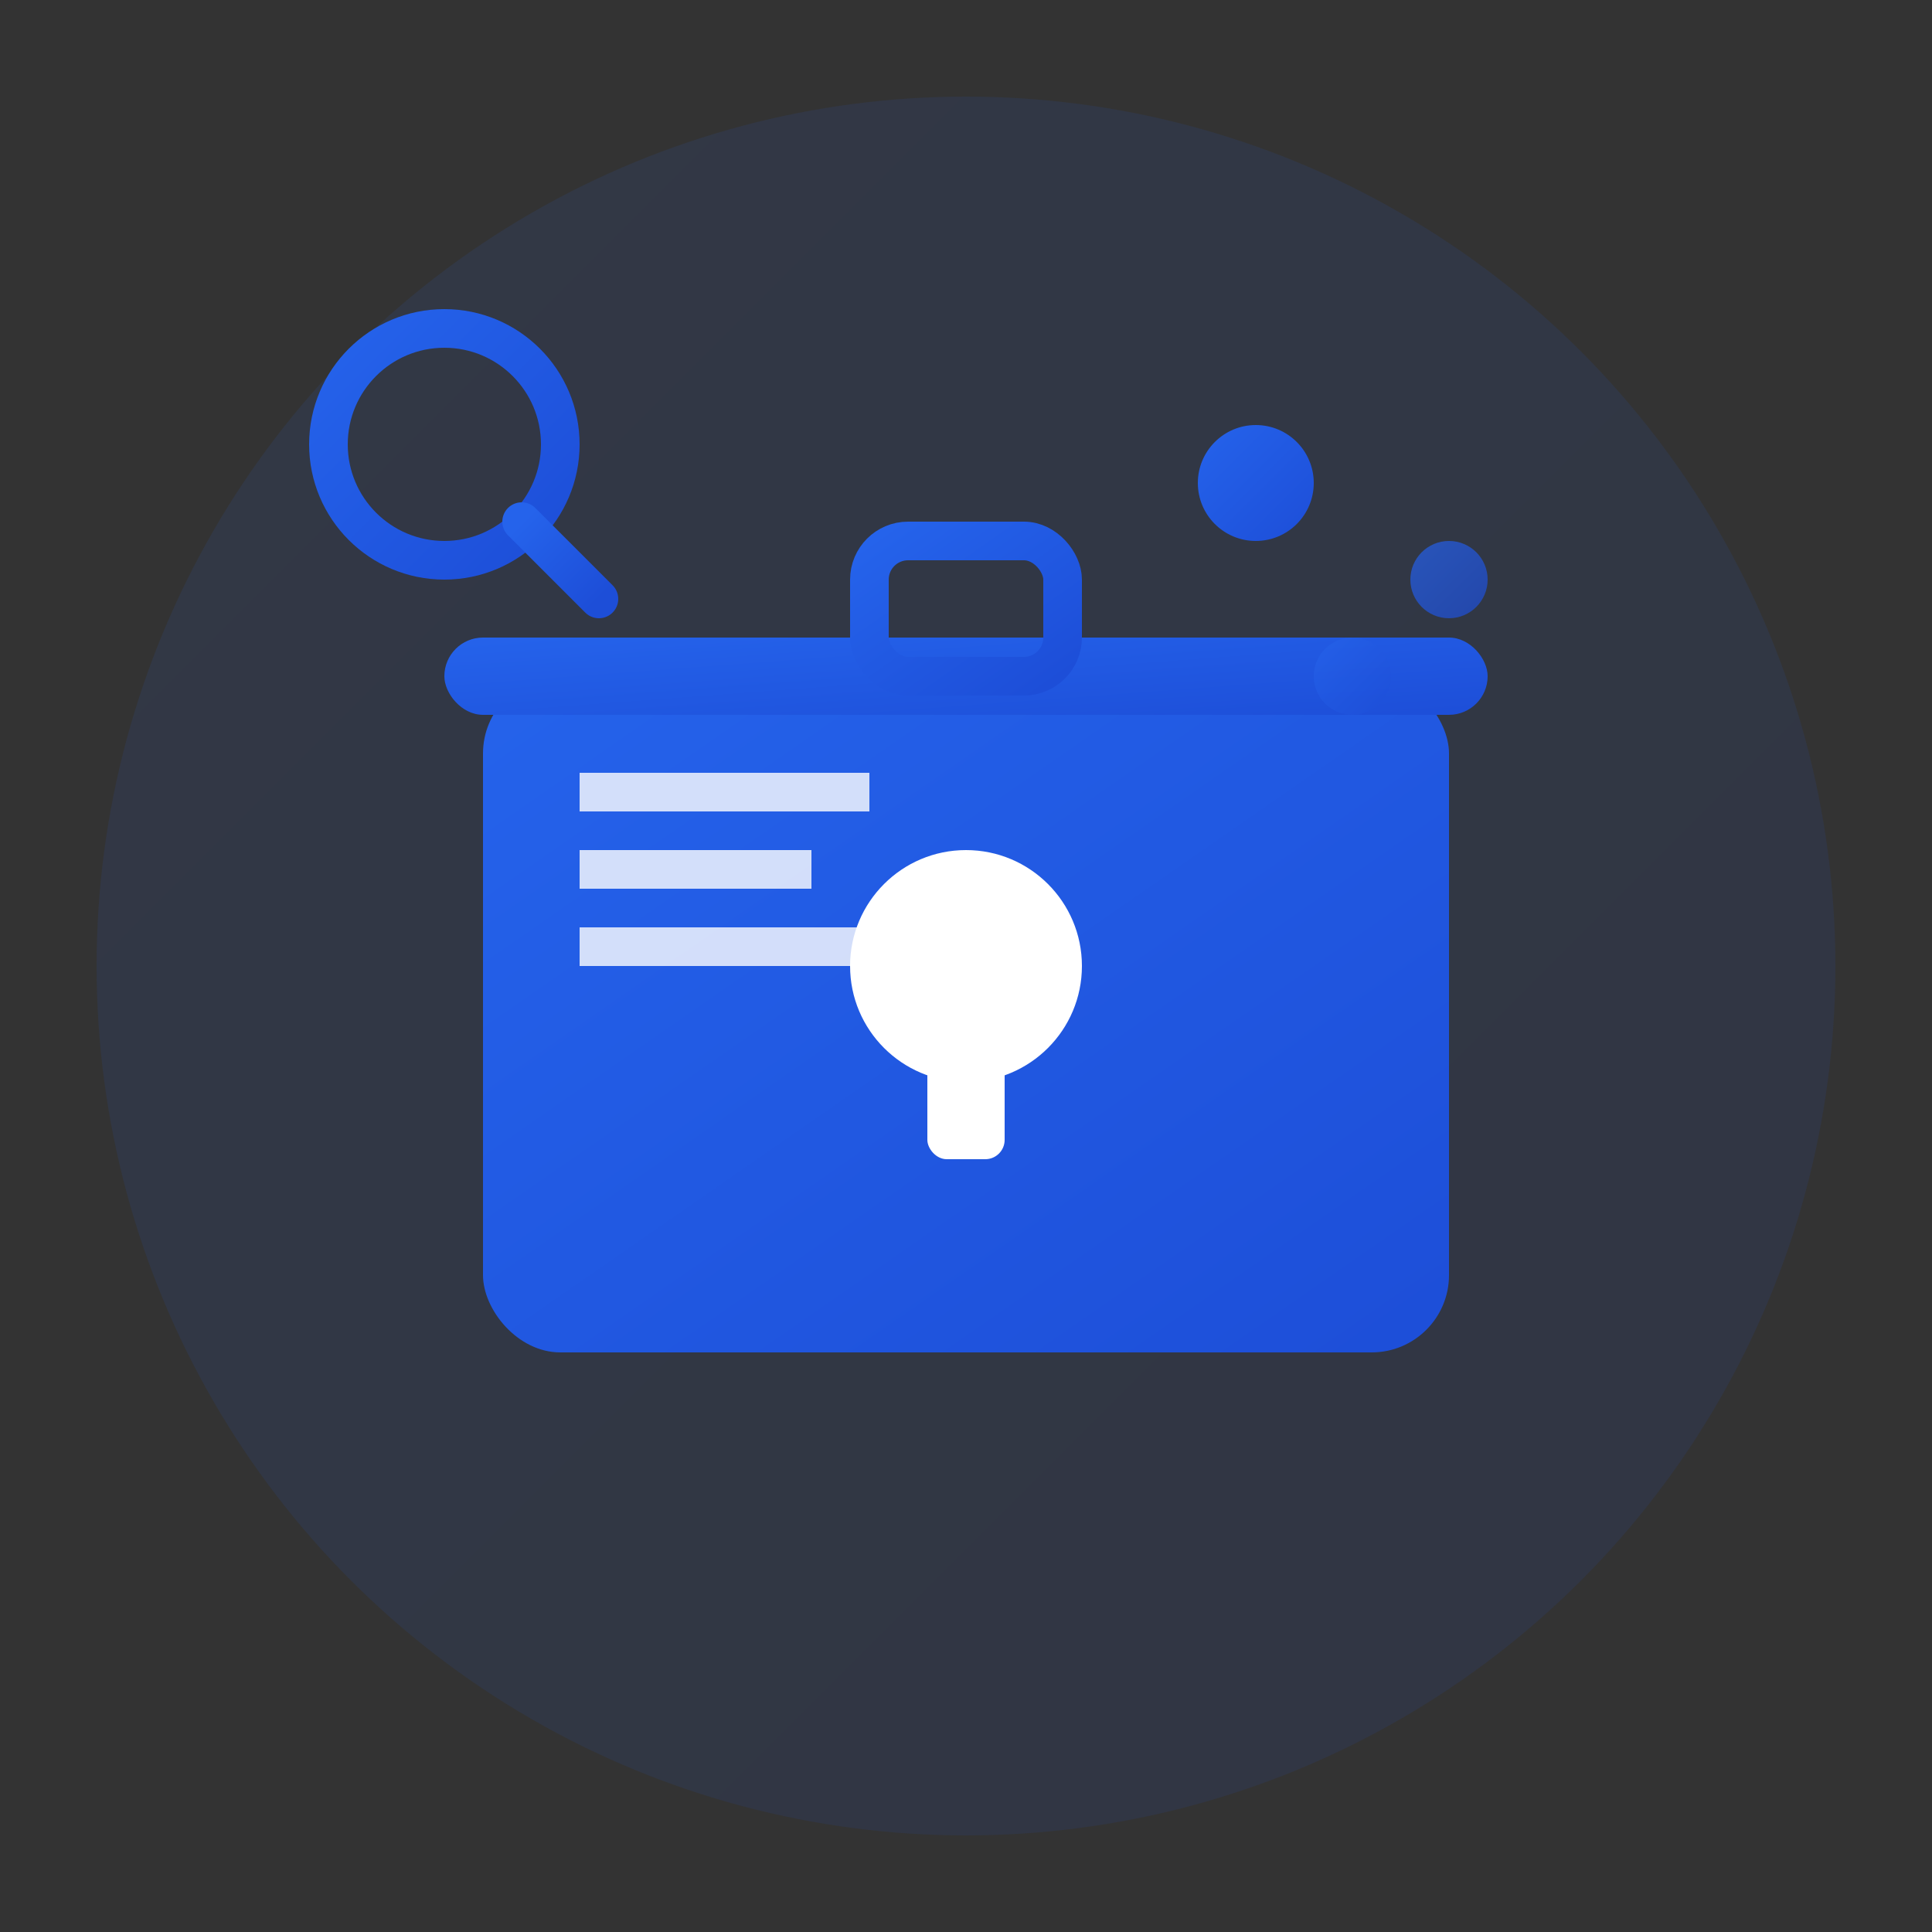
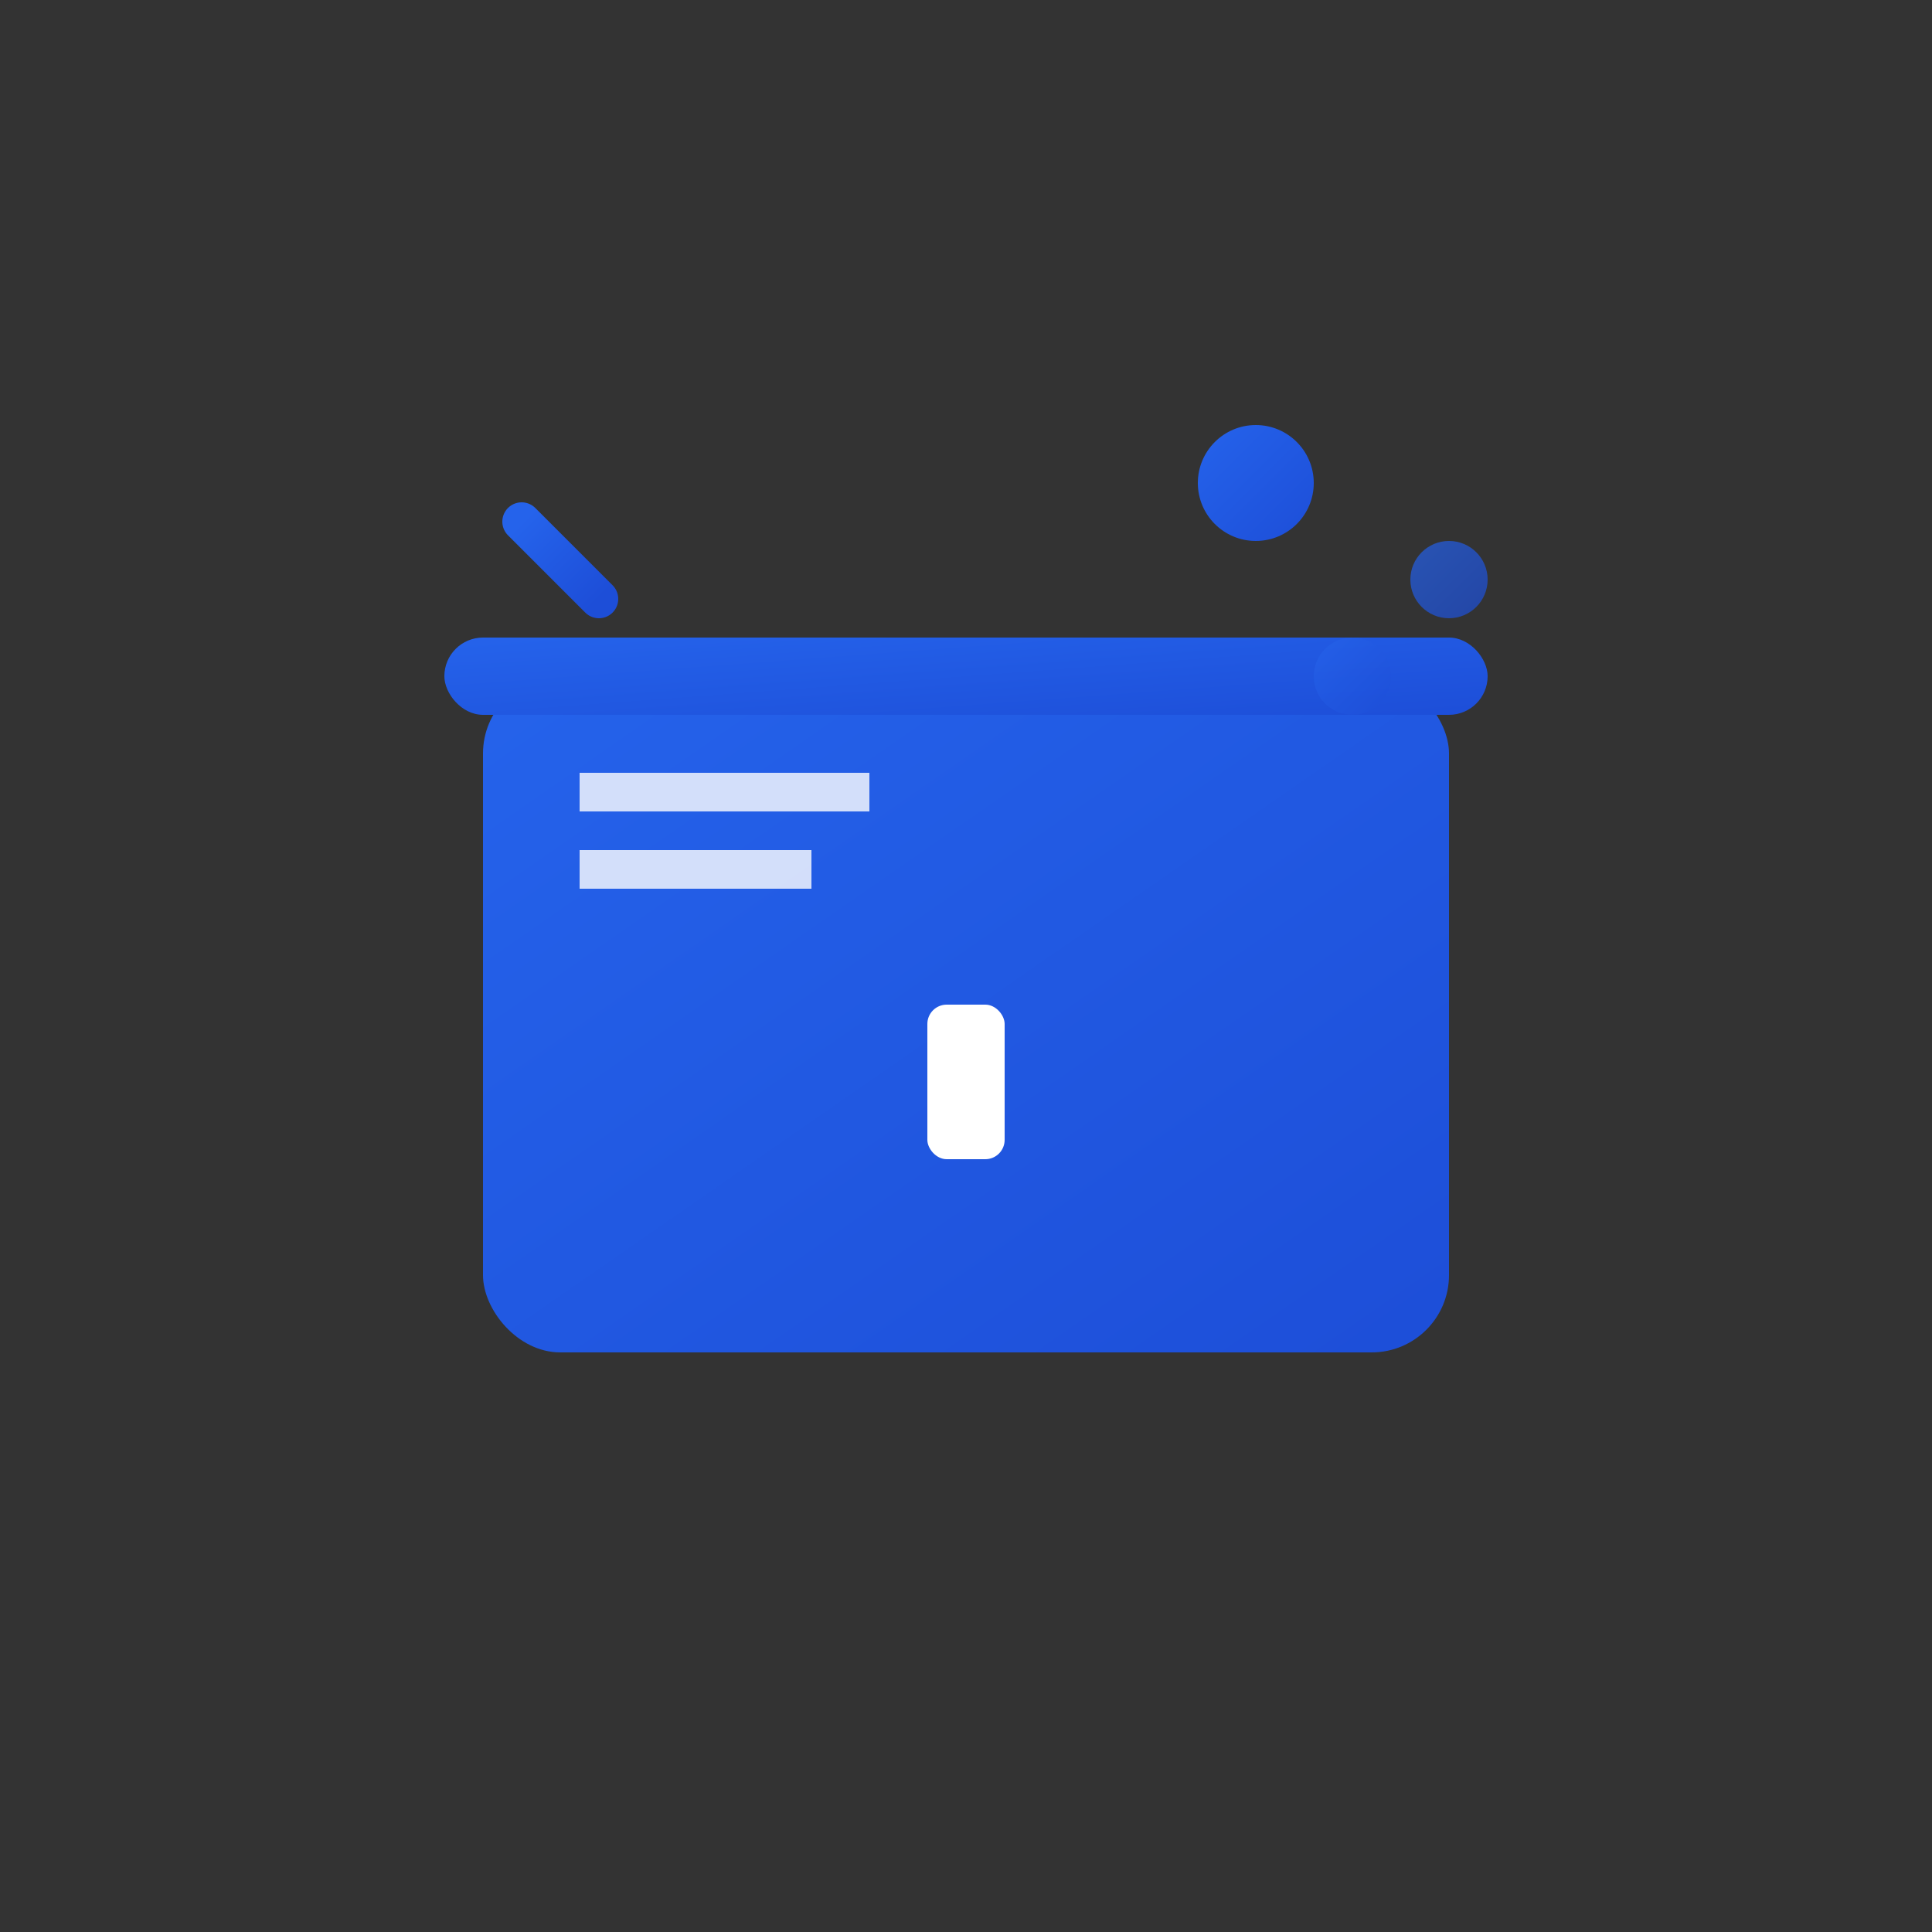
<svg xmlns="http://www.w3.org/2000/svg" viewBox="0 0 100 100">
  <rect x="0" y="0" width="100" height="100" fill="#333333" stroke="none" />
  <defs>
    <linearGradient id="servicesGrad" x1="0%" y1="0%" x2="100%" y2="100%">
      <stop offset="0%" style="stop-color:#2563eb;stop-opacity:1" />
      <stop offset="100%" style="stop-color:#1d4ed8;stop-opacity:1" />
    </linearGradient>
  </defs>
-   <circle cx="50" cy="50" r="45" fill="url(#servicesGrad)" opacity="0.1" />
  <rect x="25" y="35" width="50" height="35" fill="url(#servicesGrad)" rx="4" />
  <rect x="23" y="33" width="54" height="4" fill="url(#servicesGrad)" rx="2" />
-   <rect x="45" y="28" width="10" height="7" fill="none" stroke="url(#servicesGrad)" stroke-width="2" rx="2" />
-   <circle cx="50" cy="50" r="6" fill="#ffffff" />
  <rect x="48" y="52" width="4" height="8" fill="#ffffff" rx="1" />
  <rect x="30" y="40" width="15" height="2" fill="#ffffff" opacity="0.8" />
  <rect x="30" y="44" width="12" height="2" fill="#ffffff" opacity="0.8" />
-   <rect x="30" y="48" width="18" height="2" fill="#ffffff" opacity="0.8" />
  <circle cx="65" cy="25" r="3" fill="url(#servicesGrad)" />
  <circle cx="75" cy="30" r="2" fill="url(#servicesGrad)" opacity="0.7" />
  <circle cx="70" cy="35" r="2" fill="url(#servicesGrad)" opacity="0.7" />
  <g transform="translate(15, 15)">
-     <circle cx="8" cy="8" r="6" fill="none" stroke="url(#servicesGrad)" stroke-width="2" />
    <path d="M12 12 L16 16" stroke="url(#servicesGrad)" stroke-width="2" stroke-linecap="round" />
  </g>
</svg>